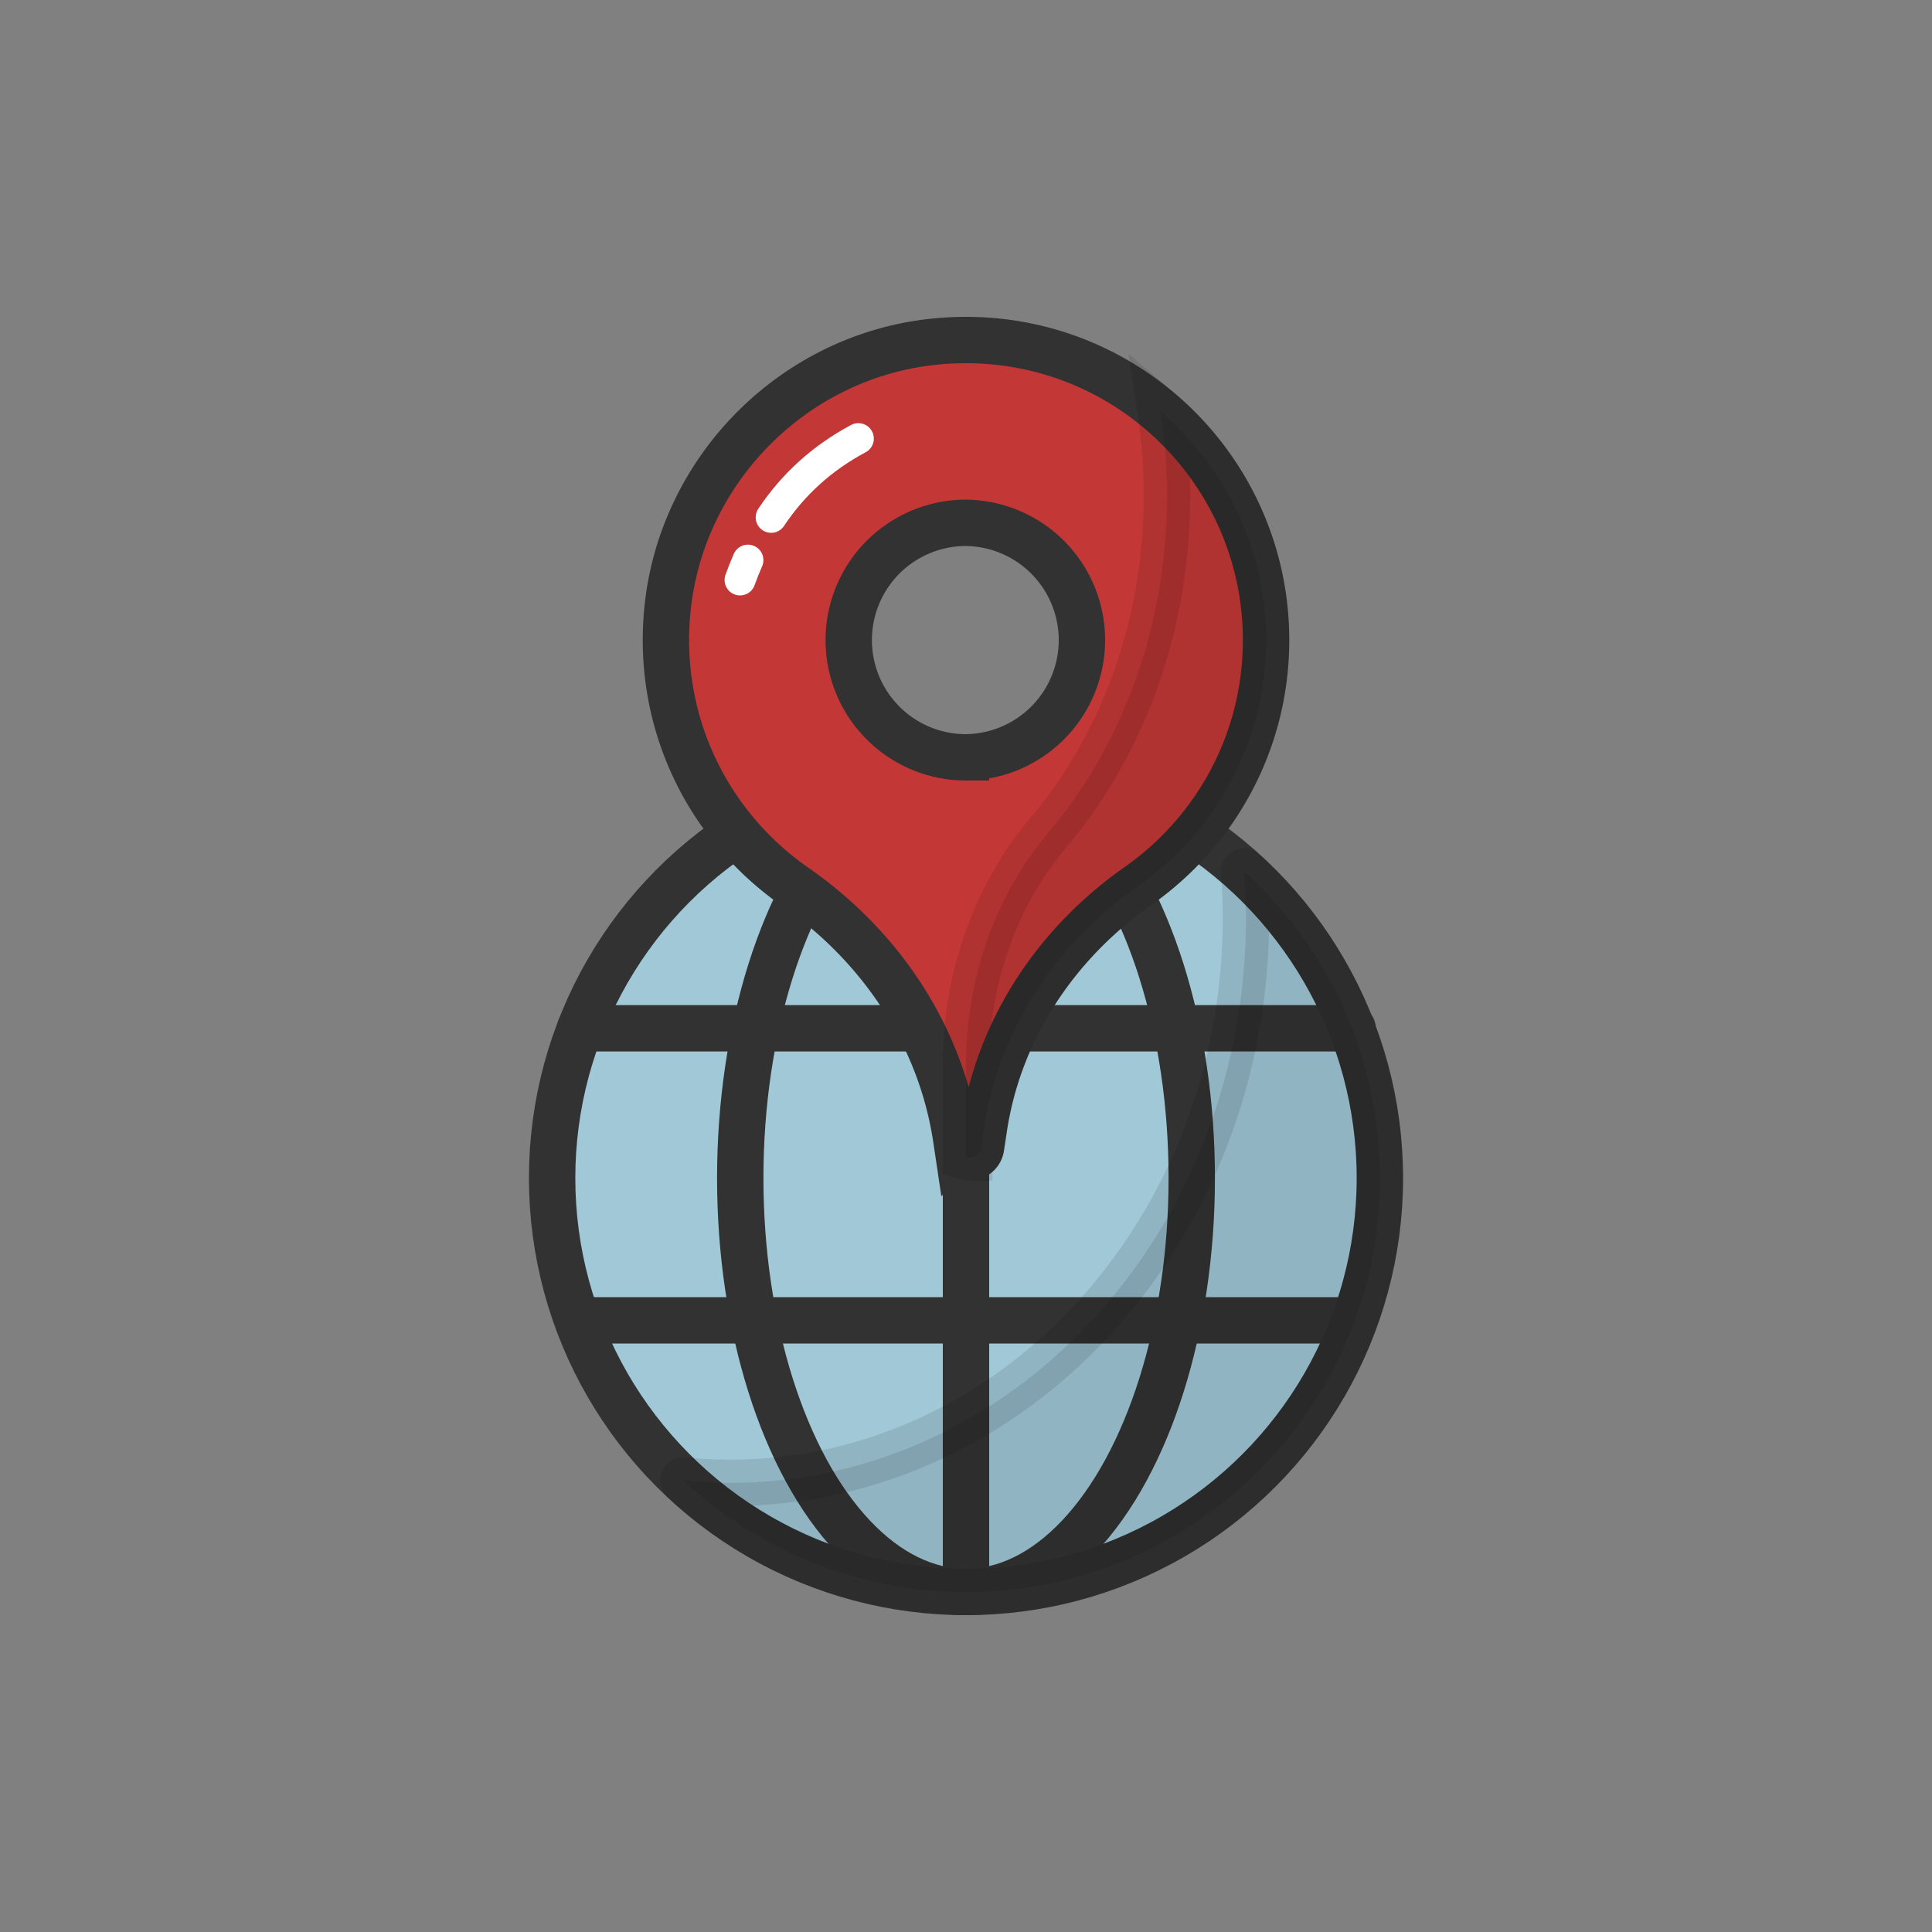
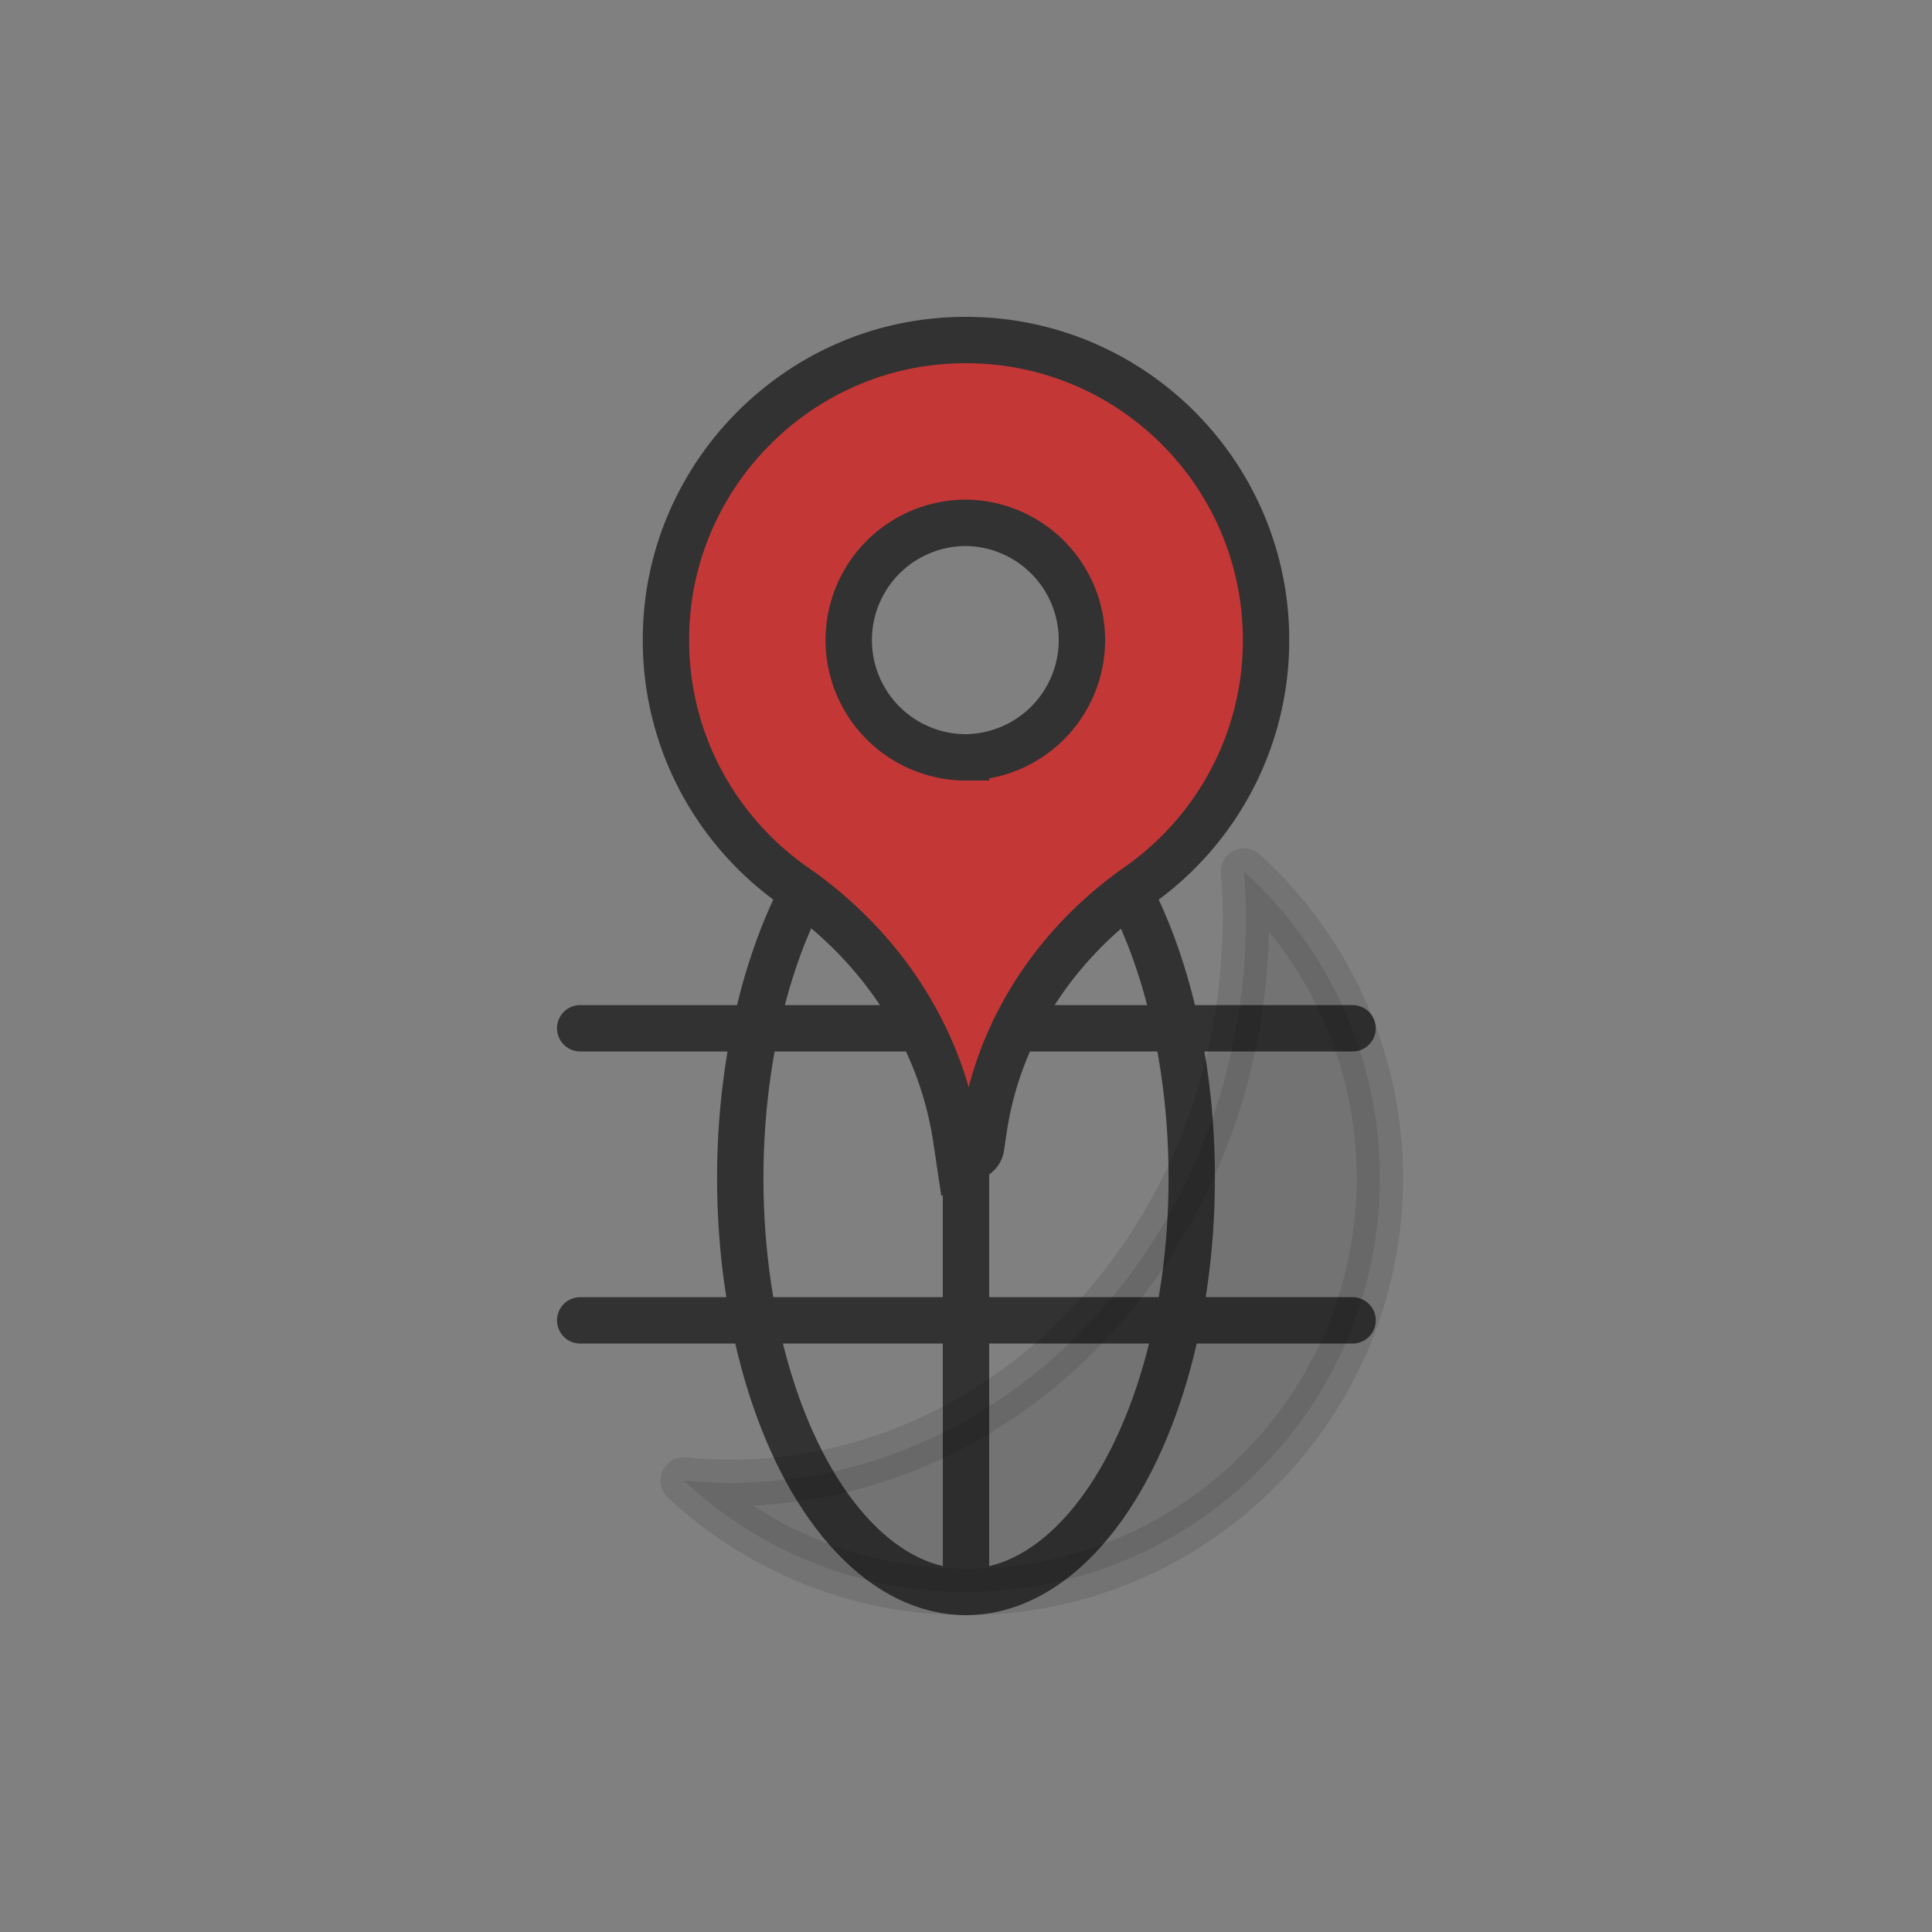
<svg xmlns="http://www.w3.org/2000/svg" viewBox="0 0 100 100" width="95px" height="95px" style="width:100%;height:100%;background-color:rgb(255, 255, 255);animation-play-state:paused">
  <rect x="0" y="0" width="100" height="100" fill="#808080" stroke="none" />
  <g class="ldl-scale" style="transform-origin:50% 50% 0px;transform:scale(0.8);animation-play-state:paused">
    <g style="animation-play-state:paused">
-       <circle stroke-miterlimit="10" stroke-linejoin="round" stroke-linecap="round" stroke-width="3" stroke="#323232" fill="#a0c8d7" r="26.778" cy="63.722" cx="50" style="stroke:rgb(50, 50, 50);fill:rgb(160, 200, 215);animation-play-state:paused" />
      <ellipse stroke-miterlimit="10" stroke-linejoin="round" stroke-linecap="round" stroke-width="3" stroke="#323232" fill="none" ry="26.778" rx="14.606" cy="63.722" cx="50" style="stroke:rgb(50, 50, 50);animation-play-state:paused" />
      <path d="M50 36.944V90.5" stroke-miterlimit="10" stroke-linejoin="round" stroke-linecap="round" stroke-width="3" stroke="#323232" fill="none" style="stroke:rgb(50, 50, 50);animation-play-state:paused" />
      <path d="M25.038 54.029h49.974" stroke-miterlimit="10" stroke-linejoin="round" stroke-linecap="round" stroke-width="3" stroke="#323232" fill="none" style="stroke:rgb(50, 50, 50);animation-play-state:paused" />
      <path d="M25.038 72.928h49.974" stroke-miterlimit="10" stroke-linejoin="round" stroke-linecap="round" stroke-width="3" stroke="#323232" fill="none" style="stroke:rgb(50, 50, 50);animation-play-state:paused" />
      <path stroke-miterlimit="10" stroke-linejoin="round" stroke-linecap="round" stroke-width="3" stroke="#000" opacity=".1" d="M67.991 43.888c.074.991.121 1.991.121 3.003 0 20.187-14.954 36.551-33.4 36.551-1.007 0-2.001-.057-2.985-.153C36.513 87.759 42.935 90.5 50 90.5c14.789 0 26.778-11.989 26.778-26.778 0-7.864-3.39-14.936-8.787-19.834z" style="stroke:rgb(0, 0, 0);animation-play-state:paused" />
    </g>
    <g style="animation-play-state:paused">
      <path stroke-miterlimit="10" stroke-width="3" stroke="#323232" fill="#c33736" d="M47.786 9.623c-9.043 1.001-16.27 8.371-17.113 17.431-.685 7.364 2.747 13.978 8.259 17.808 5.542 3.851 9.434 9.64 10.434 16.314l.083.555a.771.771 0 0 0 1.524 0l.183-1.219c.959-6.406 4.675-11.973 9.978-15.692 5.007-3.511 8.28-9.325 8.28-15.905 0-11.452-9.915-20.588-21.628-19.292zM50 36.501a7.587 7.587 0 1 1 0-15.174A7.587 7.587 0 0 1 50 36.5z" style="stroke:rgb(50, 50, 50);fill:rgb(195, 55, 54);animation-play-state:paused" />
-       <path stroke-miterlimit="10" stroke-width="3" stroke="#000" opacity=".1" d="M62.6 14.152a36.3 36.3 0 0 1 .407 5.393c0 8.494-2.919 16.188-7.646 21.788C51.816 45.533 50 50.925 50 56.422v5.927c.068.02.137.038.211.038a.77.77 0 0 0 .762-.656l.183-1.219c.959-6.406 4.675-11.973 9.978-15.692 5.007-3.511 8.28-9.325 8.28-15.905 0-5.912-2.646-11.202-6.814-14.763z" style="stroke:rgb(0, 0, 0);animation-play-state:paused" />
-       <path stroke-miterlimit="10" stroke-linejoin="round" stroke-linecap="round" stroke-width="2" stroke="#fff" fill="none" d="M37.393 20.973c1.423-2.133 3.282-3.831 5.643-5.095" style="stroke:rgb(255, 255, 255);animation-play-state:paused" />
-       <path stroke-miterlimit="10" stroke-linejoin="round" stroke-linecap="round" stroke-width="2" stroke="#fff" fill="none" d="M35.38 25.025c.159-.441.33-.869.512-1.286" style="stroke:rgb(255, 255, 255);animation-play-state:paused" />
    </g>
  </g>
</svg>